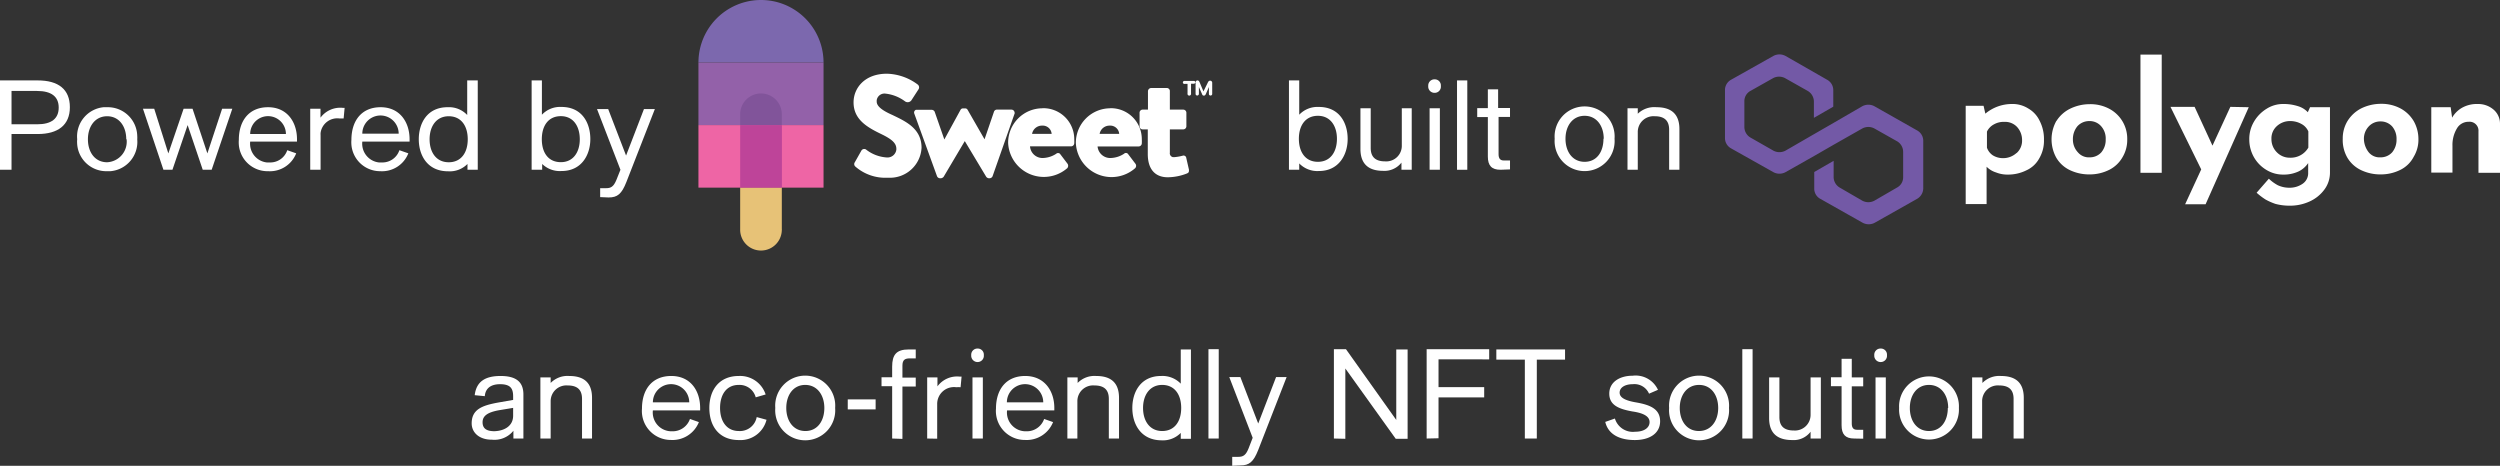
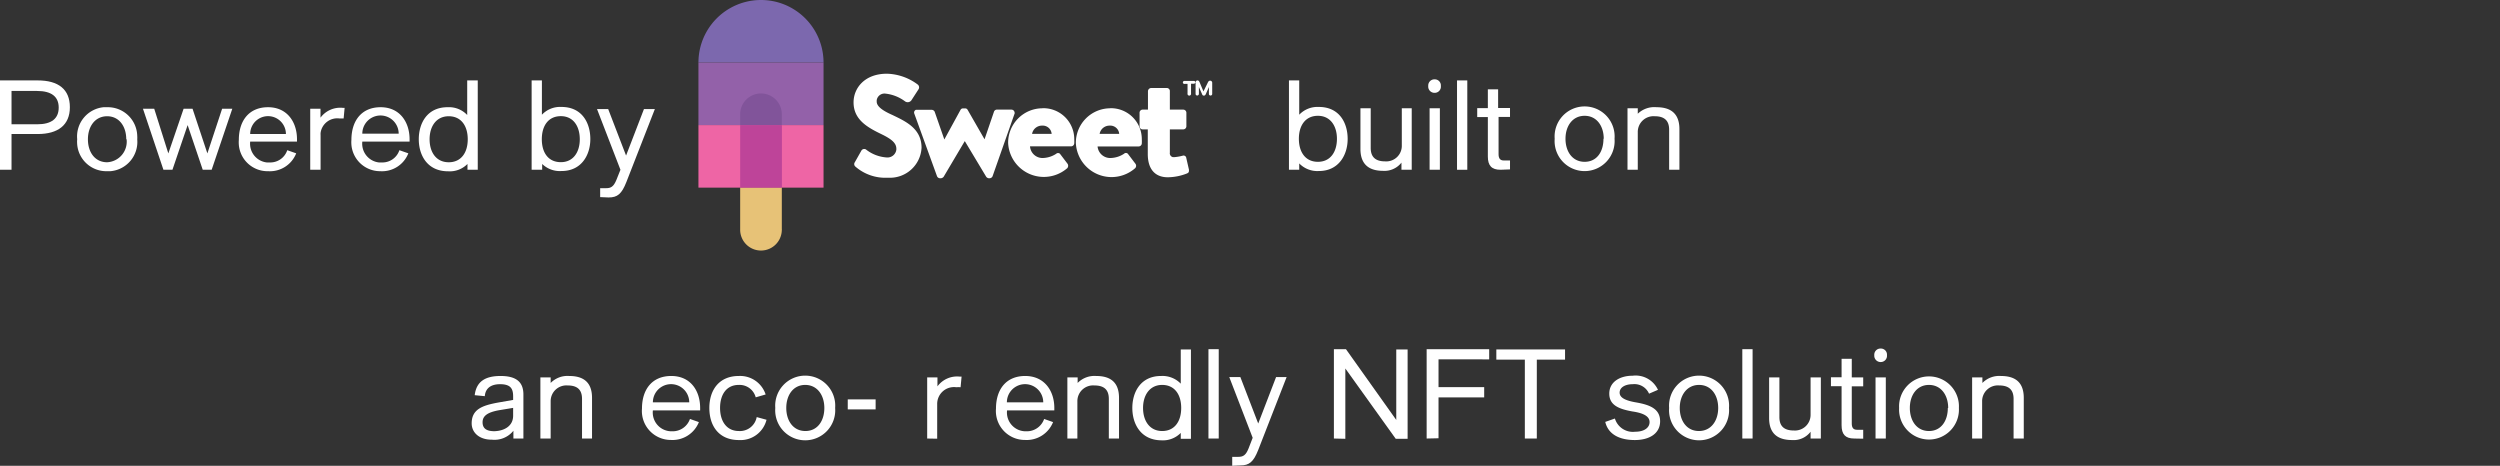
<svg xmlns="http://www.w3.org/2000/svg" viewBox="0 0 279.8 52.13">
  <rect x="0" y="0" width="279.8" height="52.13" fill="#333333" stroke="none" />
  <defs>
    <style>.cls-1{fill:none;}.cls-2{isolation:isolate;}.cls-3{fill:#fff;}.cls-4{fill:#7c68ae;}.cls-5{fill:#9361a9;}.cls-6{fill:#ee65a5;}.cls-7{fill:#e7c277;}.cls-8{fill:#be4499;}.cls-9{fill:#81549a;}.cls-10{mix-blend-mode:multiply;}.cls-11{clip-path:url(#clip-path);}.cls-12{fill:#7359a6;}</style>
    <clipPath id="clip-path">
-       <rect class="cls-1" x="193.06" y="6.07" width="86.74" height="19.06" />
-     </clipPath>
+       </clipPath>
  </defs>
  <g class="cls-2">
    <g id="Layer_1" data-name="Layer 1">
      <g id="Group_14488" data-name="Group 14488">
        <g id="Powered_by" data-name="Powered by">
          <path class="cls-3" d="M0,19V9H4.22c2.32,0,3.6,1,3.6,3s-1.33,3-3.6,3H1.29v4Zm1.29-5.09H4.17c1.61,0,2.4-.65,2.4-1.87s-.81-1.86-2.42-1.86H1.29Z" />
          <path class="cls-3" d="M8.64,15.59A3.29,3.29,0,0,1,11.59,12H12a3.29,3.29,0,0,1,3.36,3.22,2.29,2.29,0,0,1,0,.37,3.29,3.29,0,0,1-3,3.57H12A3.27,3.27,0,0,1,8.63,16,2.44,2.44,0,0,1,8.64,15.59Zm5.49,0c0-1.45-.8-2.58-2.14-2.58s-2.15,1.13-2.15,2.58.79,2.57,2.15,2.57a2.31,2.31,0,0,0,2.18-2.57Z" />
          <path class="cls-3" d="M18.29,19,16,12.17h1.26l1.58,5h0l1.71-5h1l1.66,5h0l1.65-5H26L23.69,19h-1L21,14h0L19.3,19Z" />
          <path class="cls-3" d="M26.73,15.66C26.73,13.53,27.85,12,30,12s3.24,1.67,3.24,3.59v.26H28a2.11,2.11,0,0,0,1.85,2.33h.3a2,2,0,0,0,2-1.37l1,.35a3.16,3.16,0,0,1-3.14,2A3.22,3.22,0,0,1,26.72,16,2.81,2.81,0,0,1,26.73,15.66ZM32,15A2,2,0,0,0,28,15Z" />
          <path class="cls-3" d="M34.72,19V12.17h1.15v1h0a2.75,2.75,0,0,1,2.49-1.1h.21l-.11,1.19H38a1.88,1.88,0,0,0-2.12,1.62,1.94,1.94,0,0,0,0,.24V19Z" />
          <path class="cls-3" d="M39.33,15.66c0-2.13,1.12-3.66,3.27-3.66s3.24,1.67,3.24,3.59v.26H40.55a2.11,2.11,0,0,0,1.85,2.33h.3a2,2,0,0,0,2-1.37l1,.35a3.16,3.16,0,0,1-3.14,2A3.22,3.22,0,0,1,39.32,16,2.81,2.81,0,0,1,39.33,15.66Zm5.29-.7a2,2,0,0,0-4.07,0Z" />
          <path class="cls-3" d="M46.87,15.59c0-1.8.94-3.59,3.22-3.59a2.8,2.8,0,0,1,2.2.87h0V9h1.18V19H52.32v-.65h0a2.77,2.77,0,0,1-2.18.82C47.84,19.17,46.87,17.39,46.87,15.59Zm5.48,0c0-1.5-.74-2.58-2.13-2.58s-2.14,1.13-2.14,2.58.74,2.57,2.14,2.57S52.35,17.07,52.35,15.59Z" />
          <path class="cls-3" d="M60.68,18.35h0V19H59.5V9h1.15v3.84h0a2.8,2.8,0,0,1,2.2-.87c2.29,0,3.22,1.79,3.22,3.59s-1,3.58-3.22,3.58A2.83,2.83,0,0,1,60.68,18.35Zm4.21-2.76c0-1.45-.72-2.59-2.12-2.59s-2.13,1.08-2.13,2.58.72,2.57,2.13,2.57S64.89,17,64.89,15.59Z" />
          <path class="cls-3" d="M67.17,22.06v-1h.69c.51,0,.82-.17,1.13-.93L69.44,19l-2.62-6.79h1.25l2,5.2h0l2-5.2h1.22l-3.18,8.15c-.53,1.35-1,1.74-2,1.74Z" />
        </g>
        <g id="download">
          <path id="Path_37143" data-name="Path 37143" class="cls-4" d="M78.17,7h14a7,7,0,0,0-14,0Z" />
          <path id="Path_37144" data-name="Path 37144" class="cls-5" d="M78.17,7h14v7h-14Z" />
          <path id="Path_37145" data-name="Path 37145" class="cls-6" d="M78.17,14h14v7h-14Z" />
          <path id="Path_37146" data-name="Path 37146" class="cls-7" d="M82.84,21v4.66a2.33,2.33,0,0,0,4.66.1.17.17,0,0,0,0-.1V21Z" />
          <path id="Path_37147" data-name="Path 37147" class="cls-8" d="M82.84,14h4.67v7H82.84Z" />
          <path id="Path_37148" data-name="Path 37148" class="cls-9" d="M87.5,14V12.84a2.33,2.33,0,1,0-4.66-.1V14Z" />
          <g id="Group_14486" data-name="Group 14486">
            <path id="Path_37149" data-name="Path 37149" class="cls-3" d="M95.73,18.64a.36.36,0,0,1-.06-.48l.74-1.31a.37.37,0,0,1,.51-.12h0a4.17,4.17,0,0,0,2.29.89,1,1,0,0,0,1.11-.88v-.09c0-.67-.6-1.11-1.66-1.63-1.56-.75-3.13-1.62-3.13-3.56,0-1.6,1.24-3.21,3.73-3.21a6,6,0,0,1,3.45,1.21.4.4,0,0,1,.1.52L102,11.23a.51.51,0,0,1-.7.12h0a4.47,4.47,0,0,0-2.18-.87.88.88,0,0,0-1,.74v.15c0,.53.63,1,1.76,1.5,1.42.69,3.26,1.48,3.26,3.67a3.54,3.54,0,0,1-3.72,3.35h-.09A5.09,5.09,0,0,1,95.73,18.64Z" />
            <path id="Path_37150" data-name="Path 37150" class="cls-3" d="M102.33,12.72a.33.33,0,0,1,.18-.43h1.76a.38.38,0,0,1,.34.22l1.08,3.1h0l1.82-3.33a.31.31,0,0,1,.29-.15H108a.31.31,0,0,1,.29.15l1.9,3.31h0l1.06-3.1a.35.35,0,0,1,.37-.22h1.57a.35.35,0,0,1,.36.31.17.17,0,0,1,0,.14l-2.46,7a.37.37,0,0,1-.34.23h-.08a.41.41,0,0,1-.29-.16l-2.4-4h0l-2.37,4a.47.47,0,0,1-.29.16h-.13a.37.37,0,0,1-.32-.23Zm14.37-.61a3.46,3.46,0,0,1,3.53,3.39h0v.08a3.84,3.84,0,0,1,0,.48.36.36,0,0,1-.35.32h-4.6a1.4,1.4,0,0,0,1.51,1.3h0a2.86,2.86,0,0,0,1.42-.47.31.31,0,0,1,.42,0h0l.82,1.08a.41.41,0,0,1,0,.53A4,4,0,0,1,112.83,16a3.85,3.85,0,0,1,3.82-3.88h0Zm1,2.87a1,1,0,0,0-1.07-.92h0a1.12,1.12,0,0,0-1.12.92Zm6.56-2.87a3.46,3.46,0,0,1,3.53,3.39h0v.08a4,4,0,0,1,0,.49.36.36,0,0,1-.35.32h-4.6a1.42,1.42,0,0,0,1.54,1.29h0a2.86,2.86,0,0,0,1.42-.47.3.3,0,0,1,.43,0h0l.82,1.08a.39.39,0,0,1,0,.53A4,4,0,0,1,120.41,16a3.86,3.86,0,0,1,3.84-3.88h0Zm1,2.87a1,1,0,0,0-1.07-.92h0a1.12,1.12,0,0,0-1.12.92Z" />
            <path id="Path_37151" data-name="Path 37151" class="cls-3" d="M128.48,14.48h-.61a.34.34,0,0,1-.33-.35v-1.5a.35.35,0,0,1,.31-.36h.63V10.21a.37.37,0,0,1,.35-.36h1.78a.34.34,0,0,1,.32.36h0v2.06h1.5a.35.35,0,0,1,.35.34v1.52a.35.35,0,0,1-.35.35h-1.5v2.6a.44.44,0,0,0,.36.51h.14a5.71,5.71,0,0,0,.92-.16.31.31,0,0,1,.4.17v0h0l.32,1.4c0,.23,0,.32-.24.42a6,6,0,0,1-2.13.42c-1.42,0-2.24-.9-2.24-2.6V14.48Z" />
          </g>
          <g id="Group_14487" data-name="Group 14487">
            <path id="Path_37152" data-name="Path 37152" class="cls-3" d="M132.6,9.39a.18.18,0,0,1-.21-.12.18.18,0,0,1,.13-.21h1.08a.16.16,0,0,1,.18.12v0a.17.17,0,0,1-.15.19h-.33v1.09a.21.21,0,0,1-.16.24.2.2,0,0,1-.23-.16.11.11,0,0,1,0-.08V9.39Zm2.57-.13c.09-.21.19-.23.27-.23a.23.23,0,0,1,.23.23v1.23a.18.18,0,0,1-.16.2h0a.18.18,0,0,1-.21-.15v-.8h0l-.34.78c-.07.16-.15.18-.22.18s-.15,0-.21-.18l-.35-.78h0v.75a.19.19,0,0,1-.17.2.18.18,0,0,1-.2-.16h0V9.29A.23.23,0,0,1,134,9h0c.07,0,.18,0,.27.23l.42,1h0Z" />
          </g>
        </g>
      </g>
      <path class="cls-3" d="M145.41,18.29h0V19h-1.15V9h1.15v3.84h0a2.81,2.81,0,0,1,2.2-.87c2.3,0,3.22,1.79,3.22,3.58s-1,3.59-3.22,3.59A2.82,2.82,0,0,1,145.41,18.29Zm4.22-2.76c0-1.44-.74-2.57-2.13-2.57s-2.13,1.08-2.13,2.57.73,2.58,2.13,2.58S149.63,17,149.63,15.53Z" />
      <path class="cls-3" d="M152.26,16.67V12.12h1.15v4.44c0,1.06.59,1.5,1.61,1.5a1.74,1.74,0,0,0,1.87-1.78V12.12H158V19h-1.15V18.2h0a2.41,2.41,0,0,1-2.06.92C153.37,19.12,152.26,18.53,152.26,16.67Z" />
      <path class="cls-3" d="M159.85,9.62a.69.69,0,0,1,.71-.74.68.68,0,0,1,.7.74.69.69,0,0,1-.7.77A.7.7,0,0,1,159.85,9.62ZM160,19V12.12h1.15V19Z" />
      <path class="cls-3" d="M163.07,19V9h1.15V19Z" />
      <path class="cls-3" d="M167.94,19c-1,0-1.42-.47-1.42-1.48V13.1h-1.19v-1h1.19V10h1.15v2.09H169v1h-1.28v4.17c0,.46.17.7.58.7h.7v1Z" />
      <path class="cls-3" d="M174,15.53a3.36,3.36,0,1,1,6.7,0,3.36,3.36,0,1,1-6.7,0Zm5.49,0c0-1.44-.8-2.57-2.14-2.57s-2.14,1.13-2.14,2.57.78,2.58,2.14,2.58S179.46,17,179.46,15.53Z" />
      <path class="cls-3" d="M182.15,19V12.12h1.15v.61h0A2.67,2.67,0,0,1,185.4,12c1.45,0,2.56.59,2.56,2.45V19h-1.15V14.51c0-1.06-.59-1.5-1.61-1.5a1.76,1.76,0,0,0-1.9,1.78V19Z" />
      <g class="cls-10">
        <g class="cls-11">
          <path class="cls-3" d="M227,12.14a3.12,3.12,0,0,1,1.27,1.37,4.41,4.41,0,0,1,.49,2.13,3.87,3.87,0,0,1-.53,2.09,3.07,3.07,0,0,1-1.43,1.33,4.61,4.61,0,0,1-2.13.48,3.41,3.41,0,0,1-1.27-.24,2.54,2.54,0,0,1-1.06-.64v4.18H220v-11H222l.2.88a4.63,4.63,0,0,1,2.91-1.08A3.3,3.3,0,0,1,227,12.14Zm-1.31,5a1.85,1.85,0,0,0,.62-1.45,2.16,2.16,0,0,0-.57-1.49,1.83,1.83,0,0,0-1.4-.56,2.22,2.22,0,0,0-1.18.28,1.8,1.8,0,0,0-.78.81v1.8a1.7,1.7,0,0,0,.65.85,2.15,2.15,0,0,0,1.15.32A2.2,2.2,0,0,0,225.68,17.13Z" />
          <path class="cls-3" d="M230.15,13.55a3.79,3.79,0,0,1,1.51-1.37,5,5,0,0,1,2.21-.52,4.48,4.48,0,0,1,2.21.52,3.78,3.78,0,0,1,2,3.42,3.77,3.77,0,0,1-.53,2A3.53,3.53,0,0,1,236.08,19a4.84,4.84,0,0,1-2.21.52,5,5,0,0,1-2.21-.48,3.52,3.52,0,0,1-1.51-1.37,4.24,4.24,0,0,1,0-4.14Zm2.41,3.5a1.6,1.6,0,0,0,1.31.56,1.73,1.73,0,0,0,1.31-.56,2.16,2.16,0,0,0,.49-1.45,2.07,2.07,0,0,0-.49-1.45,1.71,1.71,0,0,0-1.35-.6,1.79,1.79,0,0,0-1.31.56A2.25,2.25,0,0,0,232,15.6,2.07,2.07,0,0,0,232.56,17.05Z" />
          <path class="cls-3" d="M241.94,6.11V19.34h-2.38V6.11Z" />
          <path class="cls-3" d="M251.68,12l-4.83,10.86h-2.29l1.8-3.9-3.44-7h2.7l2,4.34,2-4.34Z" />
          <path class="cls-3" d="M260.77,12v7.32a3.17,3.17,0,0,1-.62,1.89,4.18,4.18,0,0,1-1.64,1.33,5.25,5.25,0,0,1-2.25.48,6.16,6.16,0,0,1-1.59-.2,6.62,6.62,0,0,1-1.11-.49,7.44,7.44,0,0,1-1-.76L253.93,20a4.52,4.52,0,0,0,1,.73,3,3,0,0,0,1.27.28,2.54,2.54,0,0,0,1.52-.45,1.43,1.43,0,0,0,.61-1.24V18.25a2.71,2.71,0,0,1-1.06.93,3.89,3.89,0,0,1-1.72.36,3.55,3.55,0,0,1-1.89-.52,3.92,3.92,0,0,1-1.39-1.41,4,4,0,0,1-.53-2,3.78,3.78,0,0,1,.53-2,4.14,4.14,0,0,1,1.43-1.45,3.41,3.41,0,0,1,1.85-.52,5.17,5.17,0,0,1,1.63.24,2.45,2.45,0,0,1,1.11.68l.25-.56Zm-2.42,4.5V14.71a1.72,1.72,0,0,0-.78-.84,2.57,2.57,0,0,0-1.27-.32,2.17,2.17,0,0,0-1.47.56,1.84,1.84,0,0,0-.61,1.45,2.06,2.06,0,0,0,.61,1.49,2,2,0,0,0,1.47.6A2.27,2.27,0,0,0,258.35,16.52Z" />
          <path class="cls-3" d="M262.73,13.55a3.91,3.91,0,0,1,1.52-1.41,5,5,0,0,1,2.21-.52,4.51,4.51,0,0,1,2.21.52,3.82,3.82,0,0,1,1.47,1.41,4.07,4.07,0,0,1,.53,2,3.69,3.69,0,0,1-.53,2A3.34,3.34,0,0,1,268.67,19a4.87,4.87,0,0,1-2.21.52,5,5,0,0,1-2.21-.48,3.55,3.55,0,0,1-1.52-1.37,3.92,3.92,0,0,1-.53-2.13A3.74,3.74,0,0,1,262.73,13.55Zm2.38,3.5a1.57,1.57,0,0,0,1.31.56,1.73,1.73,0,0,0,1.31-.56,2.19,2.19,0,0,0,.49-1.45,2.12,2.12,0,0,0-.49-1.45,1.73,1.73,0,0,0-1.31-.56,1.76,1.76,0,0,0-1.31.56,2,2,0,0,0-.54,1.45A2.5,2.5,0,0,0,265.11,17.05Z" />
          <path class="cls-3" d="M279.07,12.26a2.06,2.06,0,0,1,.73,1.57v5.51h-2.41V14.71a1,1,0,0,0-1.11-1.08,1.49,1.49,0,0,0-1.31.76,3.57,3.57,0,0,0-.49,1.93v3h-2.37V12h2.17l.16,1.17a3,3,0,0,1,1.15-1.13,3.38,3.38,0,0,1,1.71-.4A2.64,2.64,0,0,1,279.07,12.26Z" />
          <path class="cls-12" d="M209.8,11.9a1.43,1.43,0,0,0-1.39,0l-3.19,1.85L203.05,15l-3.2,1.85a1.43,1.43,0,0,1-1.39,0l-2.54-1.45a1.37,1.37,0,0,1-.69-1.17V11.34a1.3,1.3,0,0,1,.69-1.17l2.5-1.41a1.43,1.43,0,0,1,1.39,0l2.5,1.41a1.39,1.39,0,0,1,.7,1.17v1.85l2.17-1.25V10.09a1.32,1.32,0,0,0-.7-1.17l-4.63-2.65a1.43,1.43,0,0,0-1.39,0l-4.71,2.65a1.31,1.31,0,0,0-.69,1.17v5.35a1.31,1.31,0,0,0,.69,1.17l4.71,2.65a1.43,1.43,0,0,0,1.39,0l3.2-1.81,2.17-1.25,3.19-1.81a1.43,1.43,0,0,1,1.39,0l2.5,1.41A1.37,1.37,0,0,1,213,17v2.85A1.3,1.3,0,0,1,212.3,21l-2.5,1.45a1.43,1.43,0,0,1-1.39,0L205.91,21a1.38,1.38,0,0,1-.69-1.17V18l-2.17,1.25v1.85a1.29,1.29,0,0,0,.69,1.16l4.71,2.66a1.43,1.43,0,0,0,1.39,0l4.71-2.66a1.38,1.38,0,0,0,.7-1.16V15.76a1.32,1.32,0,0,0-.7-1.17Z" />
        </g>
      </g>
      <path class="cls-3" d="M52.79,47.38c0-1.58,1.21-2,2.92-2.32l1.72-.3v-.4c0-.87-.29-1.36-1.46-1.36-1,0-1.64.43-1.71,1.34l-1.13-.11c.18-1.51,1.15-2.15,2.9-2.15s2.55.68,2.55,2.07v4.93H57.46v-.87h0a2.72,2.72,0,0,1-2.41,1C53.66,49.22,52.79,48.43,52.79,47.38Zm4.64-.85v-.88l-1.57.26c-1.27.23-1.85.62-1.85,1.35s.49,1,1.33,1C56.49,48.22,57.43,47.65,57.43,46.53Z" />
      <path class="cls-3" d="M60.48,49.08V42.24h1.15v.62h0a2.63,2.63,0,0,1,2.07-.78c1.46,0,2.56.58,2.56,2.45v4.55H65.14V44.64c0-1.07-.58-1.5-1.61-1.5a1.76,1.76,0,0,0-1.9,1.78v4.16Z" />
      <path class="cls-3" d="M71.85,45.73c0-2.13,1.12-3.65,3.28-3.65s3.23,1.66,3.23,3.58v.27H73.07a2.1,2.1,0,0,0,2.15,2.34,2.05,2.05,0,0,0,2-1.38l1,.35a3.18,3.18,0,0,1-3.14,2A3.24,3.24,0,0,1,71.85,45.73Zm5.29-.7a2,2,0,0,0-4.07,0Z" />
      <path class="cls-3" d="M79.39,45.66c0-2,1.08-3.58,3.3-3.58a3,3,0,0,1,3,2.07l-1.11.32a1.87,1.87,0,0,0-1.9-1.39c-1.39,0-2.09,1.1-2.09,2.58s.73,2.58,2.1,2.58a1.91,1.91,0,0,0,2-1.56l1.1.3a3,3,0,0,1-3.1,2.27C80.49,49.25,79.39,47.71,79.39,45.66Z" />
      <path class="cls-3" d="M86.77,45.66a3.36,3.36,0,1,1,6.7,0,3.36,3.36,0,1,1-6.7,0Zm5.49,0c0-1.44-.8-2.58-2.14-2.58S88,44.22,88,45.66s.78,2.58,2.14,2.58S92.26,47.1,92.26,45.66Z" />
      <path class="cls-3" d="M94.88,45.82V44.7H98v1.12Z" />
-       <path class="cls-3" d="M99.85,49.08V43.22H98.66v-1h1.19V41.05c0-1.34.46-1.94,1.86-1.94h.78v1h-.65c-.56,0-.84.16-.84.81v1.34h1.49v1H101v5.86Z" />
      <path class="cls-3" d="M103.77,49.08V42.24h1.15v1h0a2.73,2.73,0,0,1,2.49-1.09h.21l-.11,1.19a3,3,0,0,0-.48,0,1.88,1.88,0,0,0-2.14,1.87v3.89Z" />
-       <path class="cls-3" d="M108.7,39.75a.69.69,0,0,1,.71-.74.68.68,0,0,1,.7.74.7.7,0,0,1-.7.77A.71.71,0,0,1,108.7,39.75Zm.14,9.33V42.24H110v6.84Z" />
      <path class="cls-3" d="M111.47,45.73c0-2.13,1.12-3.65,3.27-3.65S118,43.74,118,45.66v.27h-5.29a2.1,2.1,0,0,0,2.15,2.34,2.05,2.05,0,0,0,2-1.38l1,.35a3.18,3.18,0,0,1-3.14,2A3.24,3.24,0,0,1,111.47,45.73Zm5.29-.7a2,2,0,0,0-4.07,0Z" />
      <path class="cls-3" d="M119.46,49.08V42.24h1.15v.62h0a2.63,2.63,0,0,1,2.07-.78c1.46,0,2.56.58,2.56,2.45v4.55h-1.14V44.64c0-1.07-.59-1.5-1.61-1.5a1.76,1.76,0,0,0-1.91,1.78v4.16Z" />
      <path class="cls-3" d="M126.73,45.66c0-1.79.94-3.58,3.22-3.58a2.84,2.84,0,0,1,2.2.86h0V39.11h1.14v10h-1.14v-.66h0a2.79,2.79,0,0,1-2.19.83C127.69,49.25,126.73,47.47,126.73,45.66Zm5.47,0c0-1.5-.74-2.58-2.13-2.58s-2.14,1.14-2.14,2.58.74,2.58,2.14,2.58S132.2,47.15,132.2,45.66Z" />
      <path class="cls-3" d="M135.25,49.08v-10h1.15v10Z" />
      <path class="cls-3" d="M137.91,52.13v-1h.69c.52,0,.83-.17,1.13-.92L140.2,49l-2.62-6.8h1.24l2,5.2h0l2-5.2H144l-3.18,8.16c-.53,1.34-1,1.73-2,1.73Z" />
      <path class="cls-3" d="M149.29,49.08v-10h1.35L156.27,47h0V39.11h1.27v10h-1.33l-5.64-7.87h0v7.87Z" />
      <path class="cls-3" d="M159.67,49.08v-10h7v1.14H161v3.11h5.11v1.15H161v4.57Z" />
      <path class="cls-3" d="M170.66,49.08V40.25h-3.19V39.11h7.69v1.14H172v8.83Z" />
      <path class="cls-3" d="M179.66,47.22l1.08-.38A2.1,2.1,0,0,0,183,48.32c1.05,0,1.62-.47,1.62-1.08s-.61-1-1.92-1.19c-1.56-.28-2.59-.72-2.59-2s1.15-2,2.62-2a2.75,2.75,0,0,1,2.83,1.58l-1,.43A1.78,1.78,0,0,0,182.73,43c-.84,0-1.46.36-1.46.94s.65.9,1.91,1.11c1.56.28,2.62.75,2.62,2.1s-1.17,2.1-2.83,2.1S180,48.65,179.66,47.22Z" />
      <path class="cls-3" d="M186.81,45.66a3.36,3.36,0,1,1,6.7,0,3.36,3.36,0,1,1-6.7,0Zm5.49,0c0-1.44-.79-2.58-2.14-2.58S188,44.22,188,45.66s.78,2.58,2.14,2.58S192.3,47.1,192.3,45.66Z" />
      <path class="cls-3" d="M195,49.08v-10h1.15v10Z" />
      <path class="cls-3" d="M198,46.8V42.24h1.15v4.44c0,1.07.59,1.5,1.61,1.5a1.75,1.75,0,0,0,1.88-1.78V42.24h1.15v6.84h-1.15v-.76h0a2.37,2.37,0,0,1-2.06.93C199.12,49.25,198,48.66,198,46.8Z" />
      <path class="cls-3" d="M207.52,49.08c-1,0-1.41-.48-1.41-1.49V43.22h-1.19v-1h1.19V40.16h1.14v2.08h1.28v1h-1.28V47.4c0,.46.17.7.58.7h.7v1Z" />
      <path class="cls-3" d="M209.77,39.75a.69.69,0,0,1,.72-.74.68.68,0,0,1,.7.74.7.7,0,0,1-.7.77A.71.71,0,0,1,209.77,39.75Zm.14,9.33V42.24h1.15v6.84Z" />
      <path class="cls-3" d="M212.55,45.66a3.35,3.35,0,1,1,6.69,0,3.35,3.35,0,1,1-6.69,0Zm5.49,0c0-1.44-.8-2.58-2.15-2.58s-2.14,1.14-2.14,2.58.78,2.58,2.14,2.58S218,47.1,218,45.66Z" />
      <path class="cls-3" d="M220.72,49.08V42.24h1.15v.62h0a2.64,2.64,0,0,1,2.07-.78c1.46,0,2.56.58,2.56,2.45v4.55h-1.14V44.64c0-1.07-.59-1.5-1.61-1.5a1.76,1.76,0,0,0-1.91,1.78v4.16Z" />
    </g>
  </g>
</svg>